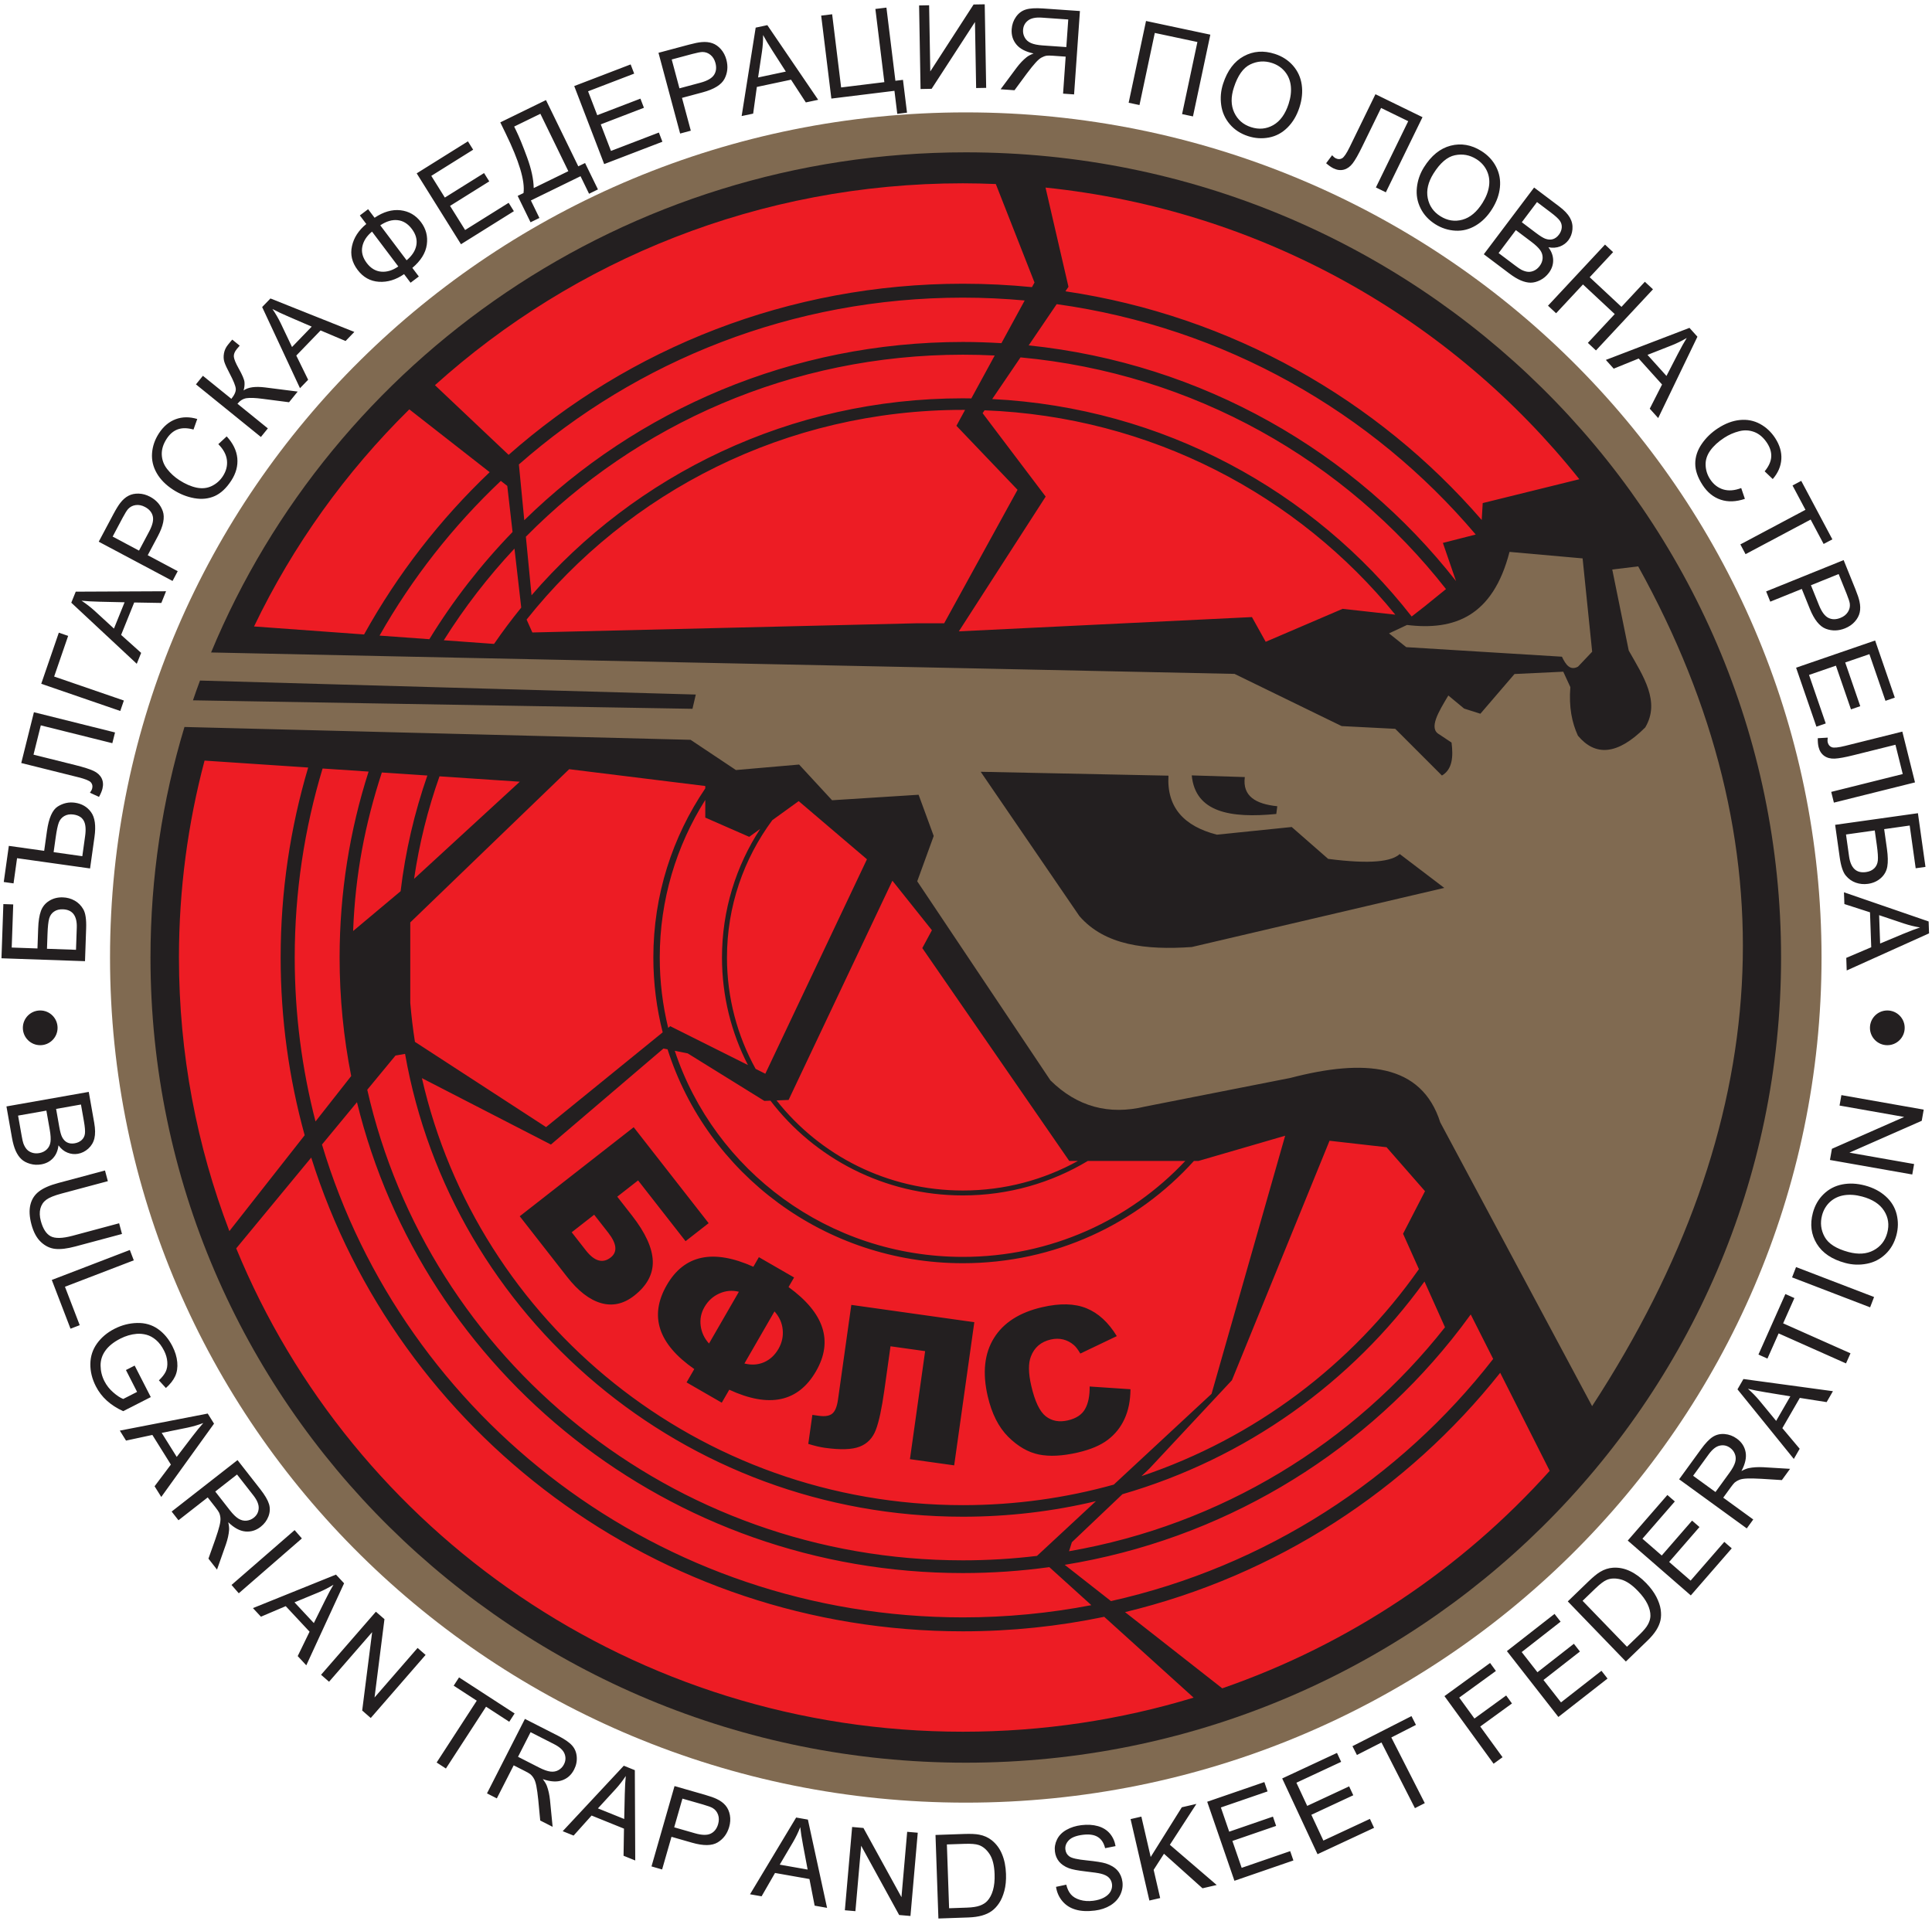
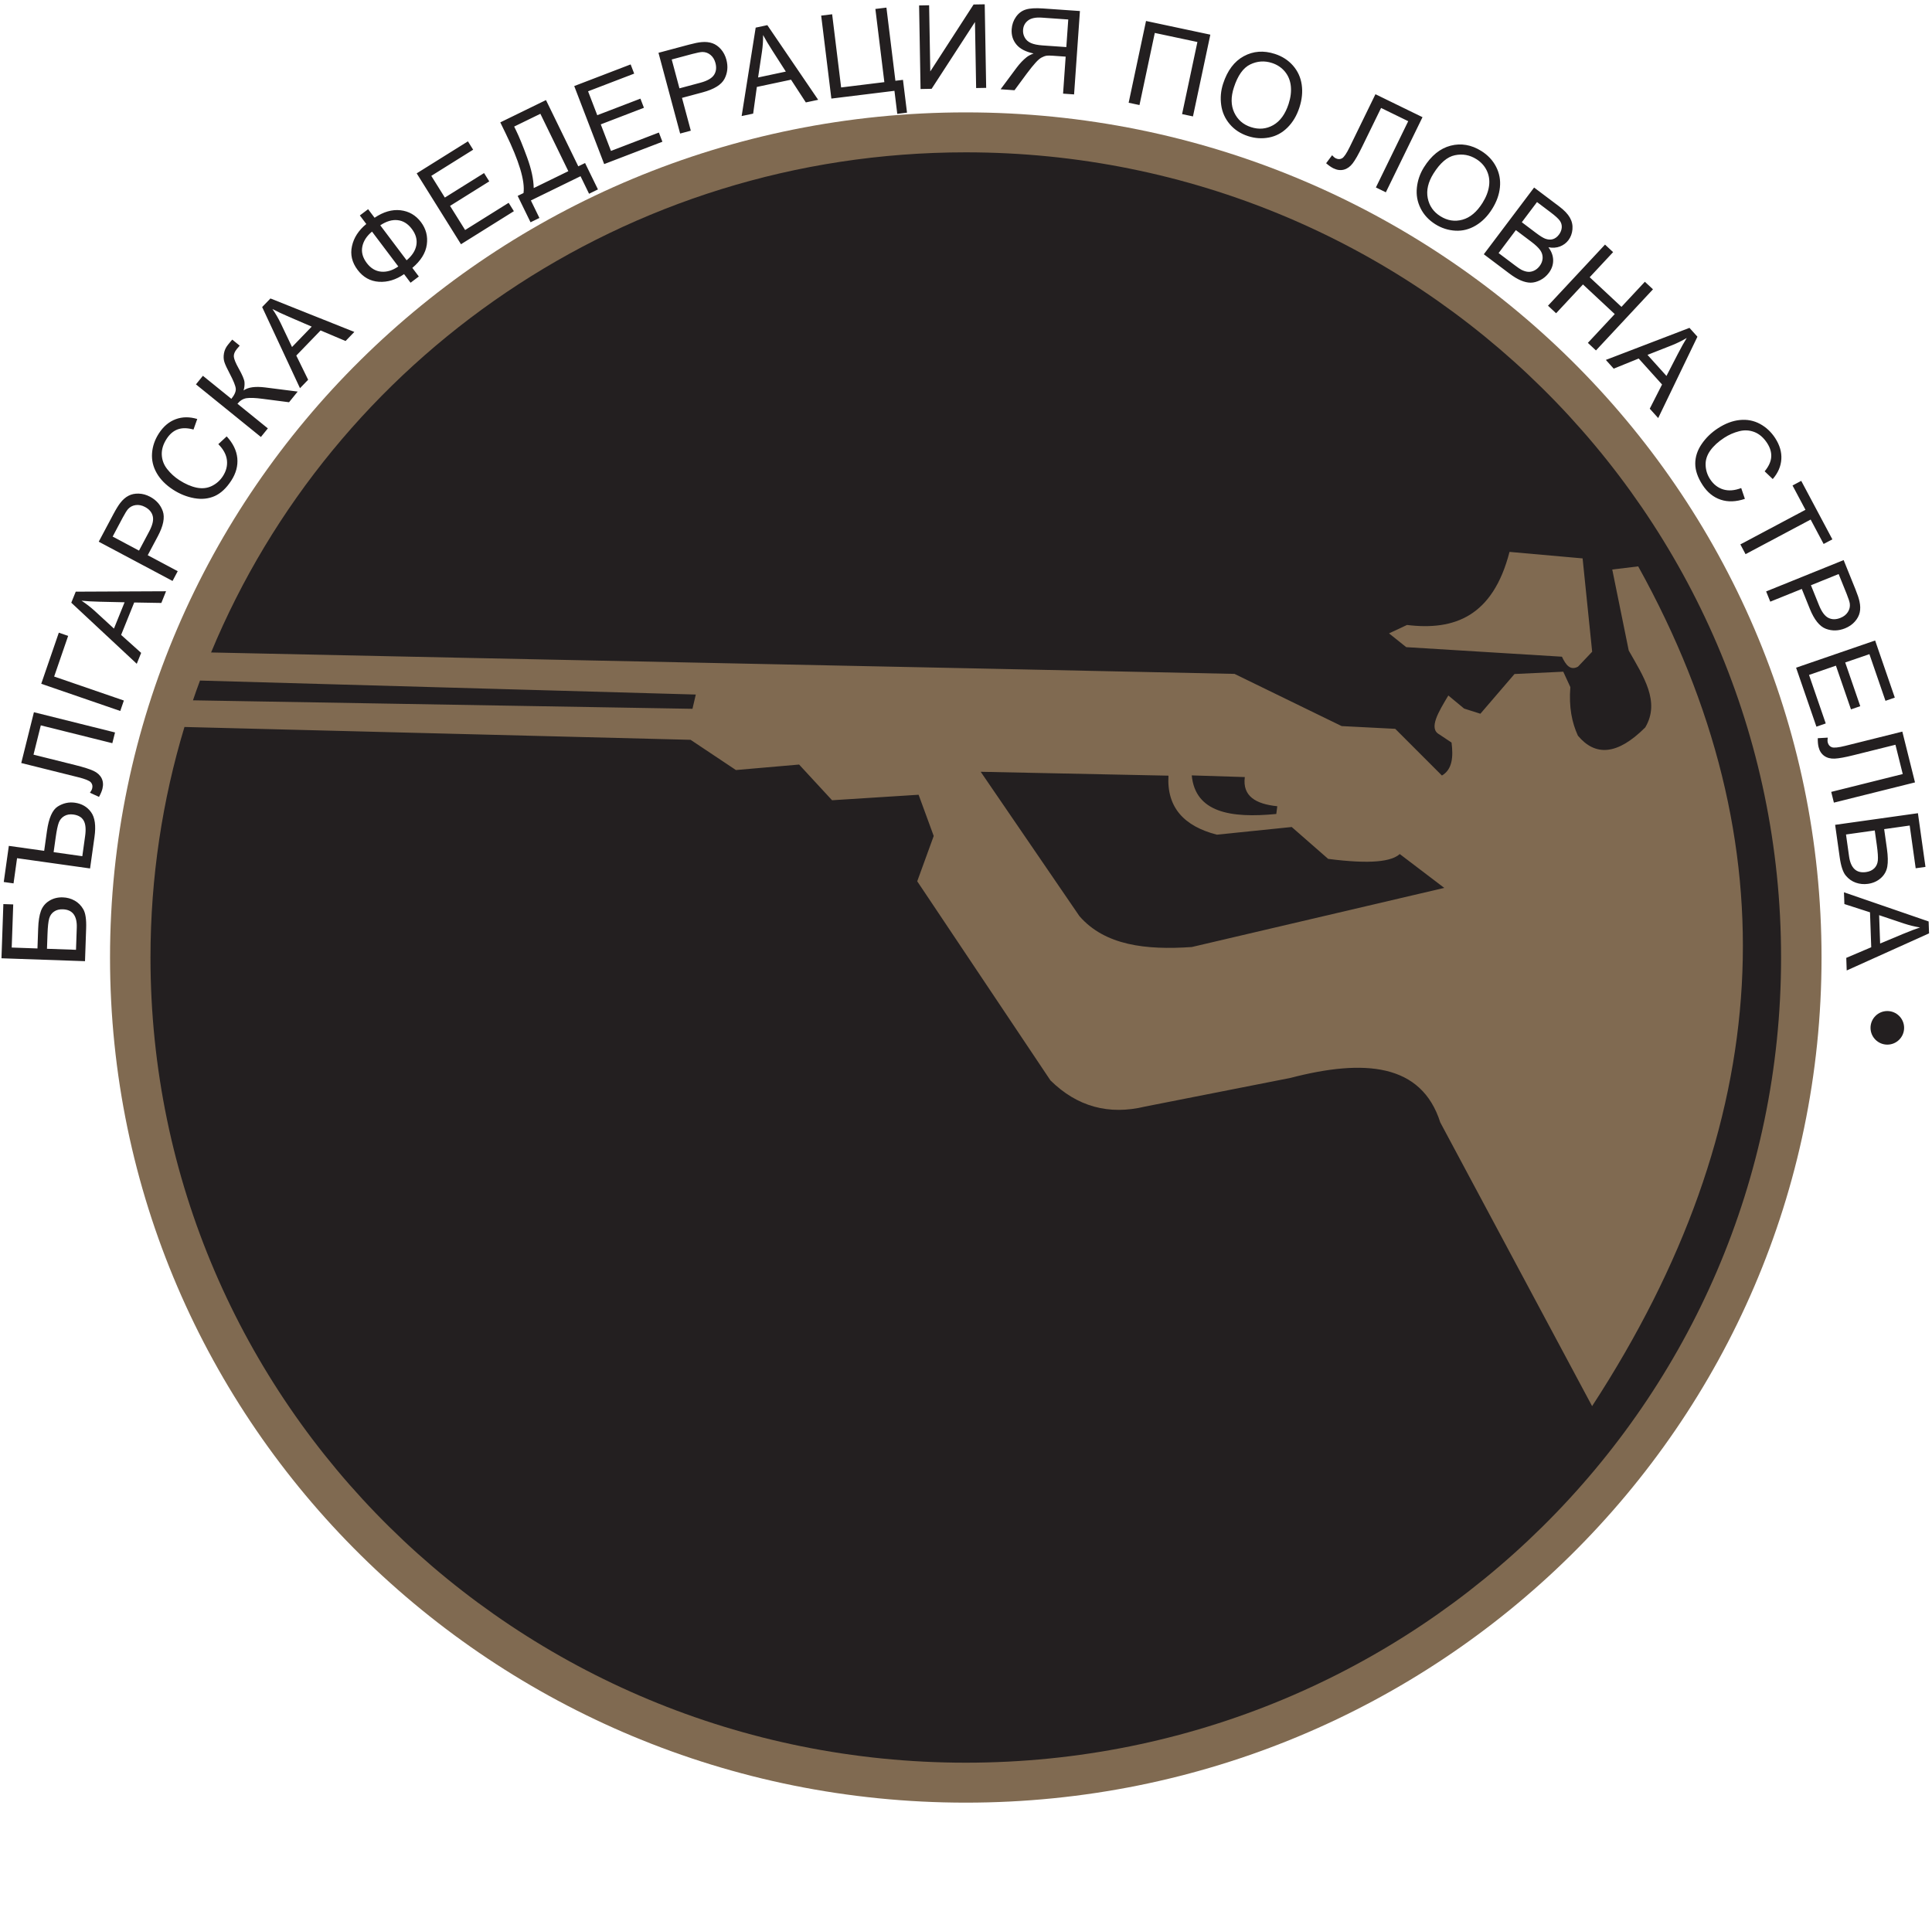
<svg xmlns="http://www.w3.org/2000/svg" width="364pt" height="362pt" viewBox="0 0 364 362" version="1.1">
  <g id="surface1">
    <path style=" stroke:none;fill-rule:evenodd;fill:rgb(50.2%,41.599%,31.799%);fill-opacity:1;" d="M 181.961 21.176 C 271.004 21.176 343.188 92.473 343.188 180.418 C 343.188 268.367 271.004 339.66 181.961 339.66 C 92.914 339.66 20.73 268.367 20.73 180.418 C 20.73 92.473 92.914 21.176 181.961 21.176 " />
    <path style=" stroke:none;fill-rule:evenodd;fill:rgb(13.699%,12.199%,12.5%);fill-opacity:1;" d="M 203.375 172.625 C 197.172 163.559 190.973 154.488 184.77 145.422 C 196.562 145.664 208.355 145.906 220.145 146.152 C 219.797 152.172 223.117 155.684 229.262 157.273 C 233.965 156.793 238.664 156.309 243.367 155.828 C 245.656 157.828 247.941 159.832 250.23 161.832 C 258.363 162.879 262.168 162.316 263.723 160.922 C 266.52 163.047 269.312 165.176 272.109 167.301 C 256.254 171.016 240.398 174.73 224.543 178.441 C 215.895 179.039 208.18 178.148 203.375 172.625 Z M 181.961 28.703 C 266.793 28.703 335.566 96.629 335.566 180.418 C 335.566 264.207 266.793 332.133 181.961 332.133 C 97.125 332.133 28.352 264.207 28.352 180.418 C 28.352 165.32 30.594 150.742 34.754 136.98 L 130.109 139.398 L 138.652 145.094 L 150.555 144.059 L 156.766 150.785 L 173.07 149.75 C 174.02 152.34 174.969 154.926 175.918 157.516 C 174.883 160.359 173.848 163.207 172.812 166.055 C 181.18 178.562 189.547 191.07 197.914 203.578 C 202.941 208.523 208.895 210.16 215.77 208.496 C 224.883 206.703 233.996 204.906 243.109 203.109 C 257.07 199.469 267.82 200.371 271.355 211.488 C 280.891 229.312 290.426 247.129 299.961 264.949 C 334.492 211.926 337.734 159.176 308.645 106.719 C 307.016 106.914 305.387 107.113 303.758 107.309 C 304.793 112.398 305.828 117.488 306.863 122.578 C 309.594 127.398 312.867 132.215 309.969 137.07 C 304.641 142.387 300.512 142.473 297.289 138.621 C 296.164 136.172 295.559 133.238 295.863 129.469 C 295.418 128.5 294.973 127.531 294.527 126.562 C 291.465 126.711 288.402 126.855 285.34 127 C 284.527 127.949 283.711 128.898 282.898 129.844 C 281.57 131.391 280.242 132.938 278.914 134.484 C 277.891 134.16 276.871 133.836 275.848 133.512 C 274.855 132.691 273.863 131.867 272.875 131.047 C 271.035 134.121 269.113 137.258 271.148 138.363 C 271.926 138.883 272.703 139.398 273.48 139.918 C 273.824 142.625 273.633 144.973 271.668 146.129 C 268.734 143.195 265.801 140.262 262.871 137.328 C 259.504 137.156 256.141 136.984 252.777 136.812 C 246.047 133.535 239.32 130.254 232.59 126.977 C 170.121 125.633 102.297 124.289 39.77 122.941 C 62.703 67.652 117.723 28.703 181.961 28.703 Z M 36.355 131.957 C 36.781 130.711 37.219 129.469 37.68 128.234 L 131.094 130.867 L 130.465 133.555 Z M 240.461 153.371 C 231.832 154.211 225.207 153.082 224.531 146.102 C 227.863 146.203 231.199 146.312 234.531 146.418 C 234.055 150.012 236.586 151.5 240.648 151.914 C 240.586 152.402 240.523 152.887 240.461 153.371 Z M 264.941 121.938 C 263.859 121.07 262.781 120.207 261.699 119.344 C 262.828 118.812 263.957 118.285 265.086 117.758 C 273.996 118.848 281.266 116.164 284.402 103.988 C 288.992 104.398 293.582 104.805 298.172 105.215 C 298.773 111.078 299.371 116.941 299.973 122.801 C 299.086 123.738 298.195 124.676 297.305 125.613 C 295.824 126.418 294.992 125.246 294.277 123.738 C 284.5 123.137 274.723 122.539 264.941 121.938 " />
-     <path style=" stroke:none;fill-rule:evenodd;fill:rgb(92.899%,10.999%,14.099%);fill-opacity:1;" d="M 181.414 34.539 C 183.492 34.539 185.562 34.594 187.617 34.676 L 194.906 53.227 L 194.43 54.102 C 190.148 53.68 185.809 53.461 181.414 53.461 C 148.539 53.461 118.559 65.652 95.828 85.703 L 81.949 72.578 C 108.195 48.949 143.102 34.539 181.414 34.539 Z M 116.293 225.484 L 119.062 229.027 C 121.602 232.277 122.906 235.137 122.988 237.605 C 123.07 240.07 121.898 242.25 119.48 244.141 C 117.496 245.691 115.418 246.156 113.242 245.535 C 111.07 244.914 108.93 243.262 106.824 240.566 L 97.922 229.172 L 119.391 212.395 L 133.512 230.473 L 129.164 233.867 L 120.219 222.418 Z M 107.711 232.188 L 110.363 235.582 C 111.984 237.664 113.551 238.117 115.055 236.941 C 116.371 235.91 116.223 234.355 114.598 232.273 L 111.945 228.883 Z M 148.566 242.512 C 155.301 247.402 157.027 252.688 153.742 258.375 C 150.391 264.18 144.941 265.344 137.398 261.859 L 135.984 264.301 L 129.355 260.477 L 130.805 257.965 C 123.996 253.223 122.273 247.949 125.625 242.141 C 128.914 236.445 134.352 235.289 141.938 238.684 L 142.977 236.879 L 149.609 240.707 Z M 140.254 256.914 C 141.59 257.246 142.82 257.168 143.945 256.68 C 145.07 256.188 145.98 255.352 146.668 254.16 C 147.324 253.02 147.59 251.812 147.465 250.531 C 147.344 249.25 146.82 248.109 145.918 247.098 Z M 133.582 253.152 L 139.211 243.398 C 137.953 243.082 136.719 243.191 135.523 243.727 C 134.328 244.258 133.398 245.113 132.723 246.281 C 132.09 247.375 131.852 248.551 132.012 249.797 C 132.168 251.047 132.691 252.168 133.582 253.152 Z M 179.773 276.109 L 171.438 274.941 L 174.301 254.586 L 167.777 253.672 L 166.613 261.969 C 166.133 265.379 165.605 267.859 165.016 269.41 C 164.426 270.961 163.418 272.02 161.98 272.578 C 160.547 273.141 158.344 273.215 155.371 272.797 C 154.461 272.668 153.434 272.422 152.285 272.062 L 153.055 266.598 L 154.305 266.773 C 155.434 266.93 156.27 266.793 156.801 266.359 C 157.336 265.93 157.695 265.051 157.883 263.727 L 160.395 245.871 L 183.566 249.133 Z M 205.297 261.25 L 212.988 261.766 C 212.973 263.895 212.602 265.75 211.871 267.344 C 211.148 268.938 210.09 270.254 208.711 271.297 C 207.332 272.344 205.449 273.137 203.078 273.684 C 200.191 274.352 197.73 274.477 195.715 274.062 C 193.691 273.645 191.77 272.531 189.953 270.727 C 188.141 268.918 186.852 266.371 186.09 263.074 C 185.074 258.68 185.465 255.031 187.258 252.137 C 189.047 249.234 192.082 247.289 196.352 246.305 C 199.695 245.531 202.477 245.598 204.707 246.512 C 206.934 247.422 208.836 249.172 210.41 251.758 L 203.539 255.043 C 203.098 254.289 202.695 253.758 202.328 253.445 C 201.73 252.93 201.055 252.574 200.316 252.387 C 199.57 252.203 198.789 252.207 197.969 252.395 C 196.113 252.824 194.855 253.902 194.215 255.625 C 193.723 256.91 193.746 258.742 194.297 261.121 C 194.977 264.07 195.895 265.98 197.035 266.867 C 198.188 267.758 199.566 268.012 201.18 267.637 C 202.75 267.273 203.836 266.562 204.434 265.492 C 205.035 264.43 205.32 263.016 205.297 261.25 Z M 193.059 56.617 L 188.676 64.66 C 186.273 64.52 183.855 64.434 181.414 64.434 C 149.188 64.434 119.996 77.262 98.777 98.02 L 97.766 87.539 L 97.75 87.523 C 119.992 67.969 149.297 56.082 181.414 56.082 C 185.344 56.082 189.223 56.27 193.059 56.617 Z M 187.41 66.984 L 183.004 75.07 C 182.473 75.062 181.945 75.051 181.414 75.051 C 148.859 75.051 119.711 89.461 100.145 112.168 L 99.078 101.129 C 119.965 79.973 149.137 66.832 181.414 66.832 C 183.426 66.832 185.426 66.883 187.41 66.984 Z M 181.828 77.234 L 180.195 80.23 L 191.711 92.289 L 177.887 117.441 L 172.836 117.438 L 100.297 119.172 L 99.215 116.742 C 118.336 92.688 148.043 77.23 181.414 77.23 Z M 180.652 118.961 L 197.012 93.57 L 185.129 77.852 L 185.496 77.312 C 216.777 78.5 244.531 93.27 262.887 115.82 L 252.953 114.719 C 248.125 116.789 243.293 118.859 238.465 120.93 L 235.875 116.273 Z M 267.332 239.133 C 254.707 257.125 236.438 270.961 215.055 278.141 L 216.566 276.703 L 232.102 260.07 L 250.492 214.945 L 261.234 216.164 L 268.48 224.445 L 264.344 232.469 Z M 209.84 279.738 C 200.801 282.258 191.27 283.605 181.414 283.605 C 131.621 283.605 89.973 249.203 79.492 203.148 L 103.797 215.66 L 125 197.566 L 125.773 197.719 C 133.211 221.078 155.309 238.02 181.414 238.02 C 198.719 238.02 214.258 230.574 224.938 218.754 L 225.781 218.754 L 242.133 213.996 L 228.262 262.633 Z M 127.129 197.992 L 129.566 198.48 L 144.008 207.434 L 145.156 207.391 C 153.441 218.234 166.598 225.246 181.414 225.246 C 190.031 225.246 198.086 222.871 204.941 218.754 L 223.312 218.754 C 212.883 229.871 197.973 236.828 181.414 236.828 C 156.086 236.828 134.605 220.539 127.129 197.992 Z M 146.305 207.344 L 148.574 207.254 L 168.133 165.945 L 175.578 175.277 L 173.766 178.641 L 201.457 218.754 L 203.078 218.754 C 196.672 222.297 189.285 224.32 181.414 224.32 C 167.141 224.32 154.438 217.672 146.305 207.344 Z M 78.176 196.309 C 77.797 193.883 77.504 191.434 77.297 188.953 L 77.297 173.805 L 107.238 144.934 L 132.879 148.102 L 132.879 148.551 C 126.703 157.672 123.094 168.621 123.094 180.418 C 123.094 185.281 123.707 190.008 124.855 194.516 L 102.883 212.371 Z M 132.879 150.723 L 132.879 154.055 L 141.156 157.68 L 143.223 156.188 C 138.672 163.172 136.027 171.492 136.027 180.418 C 136.027 187.711 137.789 194.598 140.918 200.68 L 126.277 193.359 L 125.891 193.676 C 124.852 189.426 124.301 184.984 124.301 180.418 C 124.301 169.512 127.445 159.34 132.879 150.723 Z M 145.512 154.535 L 150.477 150.949 L 163.34 161.906 L 144.191 202.316 L 142.363 201.402 C 138.922 195.172 136.965 188.02 136.965 180.418 C 136.965 170.738 140.137 161.789 145.512 154.535 Z M 97.934 147.293 L 78.016 165.594 C 78.988 158.93 80.609 152.473 82.805 146.281 Z M 186.938 75.191 L 192.27 67.34 C 224.852 70.352 253.48 86.793 272.434 110.996 L 268.48 114.203 C 267.645 114.855 266.809 115.508 265.969 116.16 L 265.961 116.16 C 247.504 92.508 219.105 76.812 186.938 75.191 Z M 193.809 65.078 L 199.086 57.309 C 230.68 61.691 258.512 77.656 278.035 100.719 L 271.848 102.297 C 272.672 104.688 273.492 107.078 274.316 109.469 L 274.312 109.473 C 255.211 85.113 226.512 68.465 193.809 65.078 Z M 200.73 54.887 L 201.305 54.039 L 196.984 35.344 C 237.727 39.559 273.535 60.137 297.559 90.297 L 279.352 94.793 L 279.164 97.977 C 259.543 75.305 231.98 59.535 200.73 54.887 Z M 291.973 277.141 C 275.445 295.555 254.277 309.812 230.277 318.121 L 211.965 303.762 C 240.402 296.91 265.141 280.723 282.645 258.664 Z M 209.312 301.684 L 200.609 294.859 L 200.613 294.848 C 229.949 290.082 255.621 274.582 273.355 252.566 L 273.359 252.57 L 273.469 252.43 C 274.695 250.902 275.883 249.348 277.031 247.758 L 277.094 247.676 L 281.324 256.055 C 263.734 278.688 238.441 295.172 209.312 301.684 Z M 201.414 292.289 L 201.945 290.594 L 211.473 281.543 C 234.715 274.812 254.664 260.484 268.379 241.465 L 272.246 250.086 C 255.094 271.871 230.078 287.324 201.414 292.289 Z M 224.883 319.875 C 211.141 324.051 196.543 326.297 181.414 326.297 C 119.469 326.297 66.441 288.629 44.504 235.223 L 58.637 218.113 C 74.891 269.824 123.711 307.379 181.414 307.379 C 190.547 307.379 199.453 306.434 208.043 304.645 Z M 60.664 215.656 L 67.254 207.68 C 79.672 258.578 126.066 296.402 181.414 296.402 C 186.941 296.402 192.379 296.016 197.699 295.285 L 205.617 302.449 C 197.785 303.957 189.695 304.754 181.414 304.754 C 124.281 304.754 76.051 267.16 60.664 215.656 Z M 69.195 205.332 L 74.512 198.891 L 76.316 198.574 C 85.031 248.113 128.766 285.785 181.414 285.785 C 190.047 285.785 198.441 284.77 206.48 282.855 L 195.375 293.168 C 190.801 293.719 186.141 294.004 181.414 294.004 C 126.566 294.004 80.691 256.078 69.195 205.332 Z M 43.215 231.969 C 37.082 215.938 33.715 198.566 33.715 180.418 C 33.715 167.598 35.395 155.164 38.539 143.316 L 58.062 144.621 C 54.688 155.977 52.875 167.988 52.875 180.418 C 52.875 192.012 54.457 203.238 57.402 213.906 Z M 60.777 144.805 L 69.445 145.387 C 65.902 156.438 63.984 168.207 63.984 180.418 C 63.984 188.059 64.738 195.523 66.168 202.75 L 59.445 211.309 C 56.887 201.43 55.527 191.082 55.527 180.418 C 55.527 168.039 57.367 156.086 60.777 144.805 Z M 71.941 145.555 L 80.516 146.129 C 78.09 153.094 76.379 160.387 75.477 167.926 L 66.531 175.426 C 66.93 164.781 68.773 155.254 71.941 145.555 Z M 47.863 118.039 C 55.195 102.758 65.137 88.934 77.117 77.133 L 92.258 88.969 C 82.891 97.883 74.891 108.188 68.594 119.547 Z M 94.359 90.609 L 95.574 91.559 L 96.57 100.238 C 90.629 106.367 85.363 113.145 80.891 120.441 L 71.508 119.762 C 77.641 108.941 85.359 99.121 94.359 90.609 Z M 96.93 103.367 L 98.203 114.48 L 98.203 114.477 L 98.074 114.648 C 96.363 116.762 94.73 118.941 93.188 121.18 L 93.074 121.328 L 83.613 120.641 C 87.492 114.465 91.957 108.68 96.93 103.367 " />
    <path style=" stroke:none;fill-rule:nonzero;fill:rgb(13.699%,12.199%,12.5%);fill-opacity:1;" d="M 0.277 180.562 L 0.633 170.352 L 2.492 170.414 L 2.207 178.539 L 7.059 178.711 L 7.191 174.953 C 7.238 173.566 7.41 172.469 7.707 171.656 C 8 170.848 8.52 170.203 9.27 169.738 C 10.02 169.27 10.883 169.051 11.855 169.086 C 12.652 169.113 13.387 169.316 14.066 169.695 C 14.742 170.074 15.289 170.621 15.699 171.34 C 16.113 172.055 16.289 173.258 16.23 174.945 L 16.016 181.109 Z M 14.32 178.965 L 14.465 174.801 C 14.504 173.676 14.301 172.824 13.863 172.246 C 13.426 171.668 12.75 171.363 11.836 171.336 C 11.18 171.312 10.629 171.453 10.184 171.762 C 9.734 172.062 9.43 172.504 9.266 173.07 C 9.105 173.637 8.996 174.613 8.949 175.996 L 8.852 178.773 Z M 0.707 166.191 L 1.664 159.383 L 8.324 160.316 L 8.848 156.586 C 9.191 154.137 9.871 152.598 10.887 151.961 C 11.902 151.328 12.977 151.09 14.113 151.25 C 15.414 151.434 16.434 152.027 17.156 153.027 C 17.887 154.031 18.102 155.594 17.801 157.715 L 16.969 163.637 L 3.215 161.703 L 2.551 166.449 Z M 15.508 161.328 L 16.035 157.551 C 16.219 156.254 16.133 155.285 15.777 154.641 C 15.422 153.996 14.77 153.605 13.82 153.473 C 13.176 153.383 12.605 153.48 12.113 153.762 C 11.625 154.043 11.277 154.461 11.074 155.008 C 10.867 155.559 10.672 156.492 10.488 157.812 L 10.102 160.566 Z M 4.004 143.77 L 6.391 134.199 L 21.672 138.012 L 21.164 140.035 L 7.688 136.676 L 6.312 142.195 L 14.184 144.16 C 15.781 144.559 16.93 144.926 17.637 145.258 C 18.344 145.594 18.844 146.055 19.141 146.633 C 19.43 147.219 19.484 147.879 19.301 148.613 C 19.191 149.059 18.977 149.57 18.652 150.156 L 16.945 149.367 C 17.168 149.066 17.309 148.801 17.367 148.562 C 17.484 148.105 17.395 147.719 17.109 147.402 C 16.824 147.09 16.039 146.773 14.762 146.453 Z M 7.77 128.84 L 11.082 119.211 L 12.84 119.816 L 10.203 127.477 L 23.336 131.996 L 22.66 133.965 Z M 25.766 125.074 L 13.43 113.562 L 14.27 111.484 L 31.285 111.406 L 30.398 113.609 L 25.285 113.523 L 22.82 119.633 L 26.594 123.02 Z M 21.469 118.438 L 23.473 113.484 L 18.812 113.379 C 17.398 113.344 16.246 113.281 15.363 113.188 C 16.227 113.754 17.051 114.391 17.84 115.105 Z M 32.508 109.465 L 18.602 102.07 L 21.391 96.824 C 21.883 95.902 22.305 95.223 22.648 94.781 C 23.125 94.16 23.648 93.699 24.215 93.41 C 24.773 93.117 25.422 92.984 26.145 93.008 C 26.871 93.031 27.578 93.23 28.266 93.594 C 29.449 94.223 30.254 95.133 30.672 96.32 C 31.086 97.508 30.777 99.086 29.73 101.051 L 27.832 104.617 L 33.484 107.625 Z M 26.191 103.746 L 28.105 100.148 C 28.734 98.961 28.965 98 28.785 97.266 C 28.609 96.531 28.121 95.949 27.316 95.523 C 26.734 95.215 26.156 95.094 25.586 95.168 C 25.016 95.242 24.539 95.484 24.148 95.895 C 23.902 96.164 23.559 96.711 23.113 97.547 L 21.223 101.105 Z M 41.133 83.688 L 42.711 82.227 C 43.906 83.523 44.57 84.895 44.711 86.336 C 44.844 87.777 44.465 89.184 43.57 90.562 C 42.645 91.988 41.605 92.953 40.449 93.473 C 39.289 93.984 38.008 94.121 36.609 93.871 C 35.207 93.621 33.875 93.09 32.613 92.27 C 31.238 91.379 30.207 90.336 29.527 89.145 C 28.844 87.953 28.551 86.703 28.648 85.387 C 28.746 84.07 29.176 82.832 29.934 81.664 C 30.789 80.344 31.848 79.453 33.105 78.988 C 34.363 78.523 35.715 78.512 37.164 78.949 L 36.457 80.934 C 35.293 80.613 34.309 80.605 33.488 80.902 C 32.672 81.199 31.977 81.789 31.402 82.676 C 30.742 83.688 30.438 84.691 30.48 85.691 C 30.527 86.691 30.867 87.594 31.508 88.398 C 32.148 89.211 32.902 89.895 33.773 90.461 C 34.898 91.191 35.984 91.664 37.035 91.883 C 38.086 92.098 39.039 91.996 39.906 91.574 C 40.77 91.152 41.461 90.539 41.984 89.734 C 42.621 88.758 42.875 87.746 42.754 86.699 C 42.629 85.652 42.086 84.648 41.133 83.688 Z M 36.918 72.426 L 38.227 70.809 L 43.59 75.148 C 44.188 74.406 44.465 73.773 44.422 73.238 C 44.375 72.707 44 71.766 43.289 70.414 C 42.762 69.426 42.422 68.688 42.27 68.199 C 42.117 67.711 42.094 67.172 42.195 66.586 C 42.301 65.996 42.547 65.453 42.945 64.965 C 43.449 64.34 43.723 64.02 43.762 63.992 L 45.16 65.129 C 45.117 65.184 45.027 65.289 44.891 65.449 C 44.738 65.621 44.648 65.727 44.617 65.766 C 44.195 66.285 44.012 66.77 44.059 67.223 C 44.105 67.684 44.402 68.41 44.953 69.398 C 45.656 70.648 46.027 71.523 46.066 72.027 C 46.105 72.531 46.047 73.047 45.891 73.57 C 46.746 72.953 48.105 72.77 49.969 73.004 L 56.086 73.781 L 54.457 75.793 L 49.477 75.148 C 48.105 74.965 47.094 74.93 46.441 75.027 C 45.793 75.129 45.227 75.48 44.738 76.078 L 50.465 80.719 L 49.156 82.336 Z M 56.52 73.145 L 49.391 57.855 L 50.953 56.238 L 66.758 62.543 L 65.105 64.254 L 60.398 62.262 L 55.824 66.996 L 58.055 71.555 Z M 55.02 65.387 L 58.73 61.543 L 54.453 59.699 C 53.156 59.137 52.109 58.648 51.328 58.23 C 51.914 59.078 52.441 59.977 52.902 60.934 Z M 69.012 42.207 L 67.797 40.594 L 69.355 39.418 L 70.574 41.031 C 72.238 39.91 73.863 39.441 75.453 39.617 C 77.039 39.801 78.324 40.543 79.309 41.844 C 80.27 43.121 80.637 44.543 80.41 46.109 C 80.188 47.68 79.277 49.137 77.688 50.477 L 78.91 52.098 L 77.352 53.273 L 76.129 51.652 C 74.598 52.719 73.02 53.195 71.391 53.094 C 69.758 52.988 68.418 52.242 67.367 50.844 C 66.312 49.445 65.961 47.949 66.316 46.367 C 66.664 44.777 67.566 43.395 69.012 42.207 Z M 71.645 42.453 L 76.609 49.043 C 77.645 48.18 78.258 47.23 78.445 46.195 C 78.629 45.156 78.348 44.141 77.594 43.141 C 76.852 42.152 75.961 41.602 74.922 41.484 C 73.883 41.367 72.793 41.691 71.645 42.453 Z M 70.09 43.641 C 69.09 44.469 68.48 45.402 68.266 46.453 C 68.051 47.504 68.328 48.531 69.09 49.547 C 69.844 50.547 70.754 51.094 71.816 51.188 C 72.883 51.285 73.953 50.957 75.043 50.211 Z M 86.852 46.02 L 78.508 32.664 L 88.16 26.633 L 89.145 28.207 L 81.258 33.137 L 83.812 37.227 L 91.199 32.609 L 92.18 34.176 L 84.793 38.793 L 87.633 43.34 L 95.832 38.215 L 96.816 39.793 Z M 94.258 23.059 L 102.867 18.855 L 108.953 31.34 L 110.23 30.719 L 112.656 35.691 L 110.984 36.508 L 109.375 33.203 L 100.02 37.77 L 101.629 41.07 L 99.957 41.883 L 97.531 36.91 L 98.633 36.375 C 98.938 34.102 97.812 30.352 95.262 25.121 Z M 101.809 21.441 L 96.871 23.848 L 97.227 24.574 C 97.812 25.777 98.512 27.473 99.312 29.668 C 100.117 31.863 100.527 33.785 100.555 35.438 L 107.078 32.254 Z M 113.832 30.918 L 108.188 16.215 L 118.816 12.137 L 119.484 13.871 L 110.797 17.203 L 112.527 21.707 L 120.66 18.586 L 121.32 20.309 L 113.188 23.434 L 115.109 28.438 L 124.137 24.973 L 124.801 26.707 Z M 128.141 25.164 L 124.062 9.949 L 129.801 8.414 C 130.809 8.145 131.598 7.984 132.152 7.938 C 132.934 7.863 133.621 7.934 134.223 8.148 C 134.82 8.359 135.359 8.742 135.836 9.285 C 136.312 9.836 136.648 10.484 136.852 11.238 C 137.199 12.531 137.082 13.738 136.5 14.855 C 135.914 15.969 134.547 16.816 132.398 17.395 L 128.492 18.441 L 130.152 24.625 Z M 128.012 16.645 L 131.949 15.59 C 133.246 15.242 134.105 14.754 134.523 14.121 C 134.938 13.488 135.027 12.738 134.793 11.859 C 134.621 11.223 134.316 10.719 133.871 10.352 C 133.43 9.984 132.93 9.801 132.363 9.797 C 131.996 9.801 131.363 9.922 130.449 10.164 L 126.555 11.207 Z M 139.73 21.867 L 142.375 5.207 L 144.57 4.738 L 154.148 18.805 L 151.824 19.297 L 149.035 15.016 L 142.594 16.383 L 141.898 21.41 Z M 142.828 14.598 L 148.055 13.488 L 145.539 9.566 C 144.773 8.375 144.184 7.387 143.77 6.602 C 143.781 7.633 143.715 8.672 143.562 9.723 Z M 154.715 2.941 L 156.781 2.688 L 158.473 16.477 L 166.617 15.477 L 164.926 1.688 L 167.008 1.434 L 168.699 15.219 L 170.125 15.047 L 170.887 21.227 L 169.051 21.453 L 168.52 17.113 L 156.633 18.574 Z M 173.164 1.027 L 175.051 0.992 L 175.27 13.461 L 183.43 0.848 L 185.527 0.812 L 185.801 16.555 L 183.91 16.59 L 183.691 4.148 L 175.523 16.734 L 173.438 16.773 Z M 202.363 17.789 L 203.465 2.078 L 196.5 1.594 C 195.098 1.496 194.023 1.562 193.277 1.793 C 192.527 2.023 191.914 2.48 191.426 3.164 C 190.938 3.852 190.668 4.625 190.605 5.488 C 190.527 6.605 190.82 7.566 191.492 8.383 C 192.16 9.195 193.242 9.762 194.734 10.074 C 194.164 10.301 193.727 10.527 193.426 10.77 C 192.777 11.281 192.156 11.941 191.551 12.738 L 188.52 16.82 L 191.137 17.004 L 193.441 13.879 C 194.113 12.98 194.668 12.293 195.098 11.824 C 195.523 11.352 195.898 11.023 196.223 10.848 C 196.551 10.668 196.871 10.551 197.199 10.492 C 197.441 10.461 197.828 10.465 198.363 10.5 L 200.777 10.672 L 200.289 17.645 Z M 200.902 8.871 L 196.434 8.559 C 195.484 8.492 194.746 8.34 194.227 8.105 C 193.699 7.871 193.316 7.527 193.07 7.074 C 192.82 6.625 192.715 6.148 192.75 5.637 C 192.801 4.895 193.113 4.305 193.688 3.863 C 194.258 3.422 195.129 3.242 196.293 3.324 L 201.266 3.672 Z M 215.918 3.953 L 228.035 6.531 L 224.762 21.934 L 222.711 21.5 L 225.598 7.914 L 217.57 6.207 L 214.684 19.793 L 212.645 19.359 Z M 230.438 15.777 C 231.246 13.289 232.547 11.559 234.336 10.59 C 236.129 9.617 238.078 9.473 240.195 10.16 C 241.574 10.605 242.715 11.344 243.609 12.363 C 244.504 13.387 245.051 14.582 245.25 15.953 C 245.449 17.32 245.305 18.758 244.816 20.254 C 244.324 21.773 243.578 23.035 242.574 24.031 C 241.57 25.035 240.41 25.656 239.086 25.91 C 237.758 26.16 236.449 26.074 235.148 25.652 C 233.734 25.195 232.586 24.445 231.699 23.402 C 230.809 22.359 230.27 21.156 230.082 19.793 C 229.891 18.434 230.012 17.09 230.438 15.777 Z M 232.473 16.473 C 231.883 18.277 231.906 19.855 232.539 21.211 C 233.176 22.562 234.223 23.48 235.688 23.953 C 237.18 24.441 238.578 24.316 239.883 23.578 C 241.184 22.84 242.152 21.512 242.781 19.582 C 243.176 18.363 243.312 17.234 243.195 16.188 C 243.078 15.145 242.707 14.246 242.078 13.484 C 241.445 12.73 240.637 12.188 239.648 11.867 C 238.246 11.41 236.883 11.5 235.559 12.137 C 234.234 12.77 233.203 14.219 232.473 16.473 Z M 259.141 17.754 L 268.008 22.078 L 261.102 36.234 L 259.227 35.32 L 265.316 22.836 L 260.203 20.34 L 256.645 27.629 C 255.926 29.109 255.328 30.16 254.852 30.781 C 254.379 31.402 253.824 31.797 253.195 31.965 C 252.562 32.129 251.906 32.047 251.223 31.715 C 250.812 31.512 250.355 31.195 249.852 30.758 L 250.977 29.25 C 251.223 29.531 251.453 29.727 251.676 29.832 C 252.102 30.039 252.496 30.031 252.863 29.82 C 253.23 29.605 253.703 28.902 254.281 27.723 Z M 268.266 31.539 C 269.652 29.324 271.328 27.961 273.305 27.449 C 275.277 26.941 277.207 27.273 279.09 28.449 C 280.32 29.219 281.25 30.211 281.871 31.418 C 282.492 32.625 282.734 33.918 282.594 35.297 C 282.457 36.672 281.969 38.031 281.133 39.363 C 280.285 40.723 279.258 41.766 278.047 42.488 C 276.828 43.219 275.551 43.539 274.203 43.465 C 272.855 43.391 271.605 42.988 270.445 42.266 C 269.188 41.477 268.254 40.473 267.645 39.246 C 267.031 38.02 266.801 36.723 266.949 35.352 C 267.094 33.984 267.535 32.715 268.266 31.539 Z M 270.07 32.707 C 269.066 34.316 268.707 35.855 268.992 37.32 C 269.281 38.789 270.074 39.93 271.383 40.746 C 272.715 41.578 274.098 41.797 275.543 41.395 C 276.984 40.996 278.246 39.938 279.32 38.219 C 280 37.133 280.406 36.07 280.547 35.027 C 280.688 33.988 280.539 33.023 280.113 32.133 C 279.684 31.246 279.031 30.527 278.148 29.977 C 276.898 29.195 275.555 28.949 274.113 29.25 C 272.676 29.543 271.328 30.699 270.07 32.707 Z M 279.559 47.91 L 289.035 35.336 L 293.754 38.891 C 294.715 39.613 295.391 40.324 295.777 41.012 C 296.172 41.707 296.328 42.441 296.258 43.219 C 296.188 43.992 295.938 44.672 295.5 45.254 C 295.098 45.785 294.566 46.184 293.918 46.438 C 293.27 46.691 292.539 46.742 291.73 46.594 C 292.324 47.391 292.621 48.211 292.625 49.055 C 292.629 49.902 292.355 50.691 291.805 51.422 C 291.359 52.012 290.82 52.465 290.191 52.785 C 289.562 53.102 288.961 53.262 288.387 53.262 C 287.812 53.262 287.199 53.117 286.543 52.844 C 285.887 52.57 285.156 52.129 284.355 51.523 Z M 286.719 41.875 L 289.438 43.926 C 290.176 44.48 290.742 44.828 291.137 44.977 C 291.652 45.164 292.129 45.199 292.562 45.066 C 292.996 44.938 293.383 44.652 293.715 44.211 C 294.027 43.797 294.203 43.352 294.242 42.887 C 294.281 42.414 294.156 41.98 293.879 41.586 C 293.594 41.188 293 40.648 292.094 39.969 L 289.582 38.074 Z M 282.344 47.684 L 285.473 50.039 C 286.012 50.445 286.406 50.711 286.648 50.836 C 287.086 51.055 287.492 51.18 287.871 51.215 C 288.246 51.25 288.637 51.176 289.031 50.996 C 289.426 50.812 289.777 50.523 290.078 50.125 C 290.434 49.656 290.617 49.156 290.641 48.629 C 290.66 48.102 290.512 47.605 290.188 47.145 C 289.867 46.688 289.309 46.152 288.508 45.551 L 285.598 43.359 Z M 291.652 57.602 L 302.395 46.086 L 303.918 47.508 L 299.508 52.238 L 305.492 57.82 L 309.902 53.09 L 311.43 54.512 L 300.688 66.031 L 299.164 64.605 L 304.227 59.18 L 298.238 53.598 L 293.18 59.023 Z M 302.551 67.816 L 318.305 61.777 L 319.805 63.445 L 312.414 78.773 L 310.824 77.008 L 313.141 72.449 L 308.734 67.555 L 304.031 69.465 Z M 310.398 66.867 L 313.973 70.836 L 316.109 66.695 C 316.762 65.438 317.32 64.434 317.793 63.68 C 316.906 64.207 315.973 64.668 314.984 65.062 Z M 328.055 91.961 L 328.746 93.996 C 327.078 94.562 325.551 94.613 324.18 94.152 C 322.805 93.688 321.676 92.77 320.781 91.395 C 319.855 89.969 319.395 88.625 319.395 87.359 C 319.395 86.09 319.793 84.863 320.59 83.688 C 321.391 82.508 322.418 81.508 323.68 80.688 C 325.055 79.797 326.422 79.277 327.789 79.141 C 329.156 79 330.418 79.242 331.582 79.867 C 332.742 80.492 333.699 81.387 334.457 82.551 C 335.316 83.875 335.699 85.203 335.613 86.539 C 335.523 87.879 334.988 89.117 333.996 90.266 L 332.473 88.809 C 333.238 87.879 333.648 86.98 333.707 86.113 C 333.77 85.246 333.512 84.371 332.938 83.484 C 332.277 82.473 331.488 81.781 330.559 81.414 C 329.625 81.051 328.66 80.992 327.664 81.254 C 326.664 81.508 325.73 81.918 324.859 82.484 C 323.734 83.215 322.863 84.012 322.234 84.883 C 321.609 85.758 321.312 86.672 321.348 87.633 C 321.383 88.594 321.66 89.477 322.184 90.281 C 322.82 91.258 323.641 91.902 324.645 92.215 C 325.652 92.527 326.789 92.441 328.055 91.961 Z M 327.895 102.578 L 340.16 96.059 L 337.723 91.477 L 339.363 90.605 L 345.227 101.625 L 343.582 102.496 L 341.137 97.898 L 328.871 104.418 Z M 332.75 111.438 L 347.352 105.535 L 349.578 111.043 C 349.969 112.012 350.223 112.773 350.336 113.32 C 350.508 114.086 350.52 114.781 350.383 115.402 C 350.242 116.02 349.93 116.602 349.445 117.141 C 348.961 117.68 348.355 118.094 347.633 118.387 C 346.391 118.887 345.18 118.922 344 118.477 C 342.824 118.031 341.812 116.777 340.98 114.715 L 339.469 110.969 L 333.531 113.367 Z M 341.191 110.273 L 342.715 114.051 C 343.219 115.297 343.809 116.09 344.488 116.426 C 345.164 116.762 345.922 116.762 346.766 116.418 C 347.379 116.172 347.84 115.809 348.148 115.324 C 348.461 114.836 348.582 114.316 348.516 113.754 C 348.469 113.395 348.273 112.777 347.918 111.898 L 346.41 108.164 Z M 338.395 125.809 L 353.285 120.684 L 356.992 131.445 L 355.234 132.051 L 352.207 123.258 L 347.648 124.824 L 350.484 133.062 L 348.734 133.664 L 345.898 125.426 L 340.832 127.172 L 343.98 136.316 L 342.223 136.922 Z M 358.41 137.852 L 360.797 147.422 L 345.516 151.234 L 345.012 149.211 L 358.488 145.848 L 357.113 140.328 L 349.242 142.289 C 347.645 142.688 346.457 142.906 345.676 142.941 C 344.895 142.977 344.234 142.805 343.703 142.43 C 343.172 142.055 342.812 141.496 342.629 140.762 C 342.52 140.316 342.469 139.762 342.48 139.094 L 344.355 138.988 C 344.301 139.355 344.301 139.66 344.359 139.898 C 344.477 140.355 344.734 140.656 345.133 140.801 C 345.535 140.941 346.375 140.855 347.652 140.535 Z M 361.348 153.227 L 362.77 163.344 L 360.926 163.602 L 359.797 155.551 L 354.988 156.227 L 355.512 159.949 C 355.703 161.324 355.727 162.438 355.578 163.285 C 355.43 164.133 355.027 164.855 354.371 165.445 C 353.711 166.035 352.902 166.402 351.934 166.539 C 351.148 166.648 350.391 166.574 349.652 166.32 C 348.922 166.066 348.289 165.621 347.758 164.984 C 347.23 164.352 346.844 163.199 346.609 161.523 L 345.75 155.418 Z M 347.797 157.238 L 348.375 161.363 C 348.531 162.477 348.879 163.281 349.41 163.77 C 349.941 164.266 350.66 164.445 351.566 164.32 C 352.215 164.23 352.73 163.992 353.121 163.613 C 353.508 163.234 353.73 162.75 353.793 162.164 C 353.855 161.578 353.793 160.598 353.602 159.227 L 353.215 156.477 Z M 347.414 168.129 L 363.367 173.625 L 363.445 175.867 L 347.93 182.859 L 347.848 180.484 L 352.551 178.484 L 352.32 171.902 L 347.492 170.344 Z M 354.039 172.441 L 354.227 177.781 L 358.523 175.984 C 359.828 175.441 360.906 175.027 361.75 174.758 C 360.73 174.59 359.723 174.344 358.715 174.012 L 354.039 172.441 " />
-     <path style=" stroke:none;fill-rule:nonzero;fill:rgb(13.699%,12.199%,12.5%);fill-opacity:1;" d="M 1.215 208.477 L 16.723 205.738 L 17.75 211.562 C 17.961 212.746 17.969 213.723 17.785 214.492 C 17.598 215.266 17.211 215.91 16.629 216.434 C 16.051 216.949 15.402 217.277 14.688 217.402 C 14.027 217.52 13.371 217.449 12.723 217.191 C 12.074 216.938 11.504 216.477 11.016 215.812 C 10.906 216.801 10.566 217.602 9.992 218.223 C 9.418 218.848 8.68 219.238 7.777 219.395 C 7.051 219.523 6.348 219.488 5.668 219.289 C 4.988 219.094 4.441 218.801 4.023 218.406 C 3.605 218.016 3.254 217.496 2.957 216.848 C 2.668 216.199 2.434 215.379 2.258 214.391 Z M 10.57 208.945 L 11.16 212.297 C 11.32 213.203 11.496 213.848 11.684 214.223 C 11.934 214.719 12.258 215.066 12.664 215.266 C 13.074 215.465 13.547 215.52 14.09 215.422 C 14.602 215.332 15.035 215.129 15.383 214.816 C 15.73 214.496 15.938 214.098 16 213.617 C 16.066 213.133 16 212.332 15.801 211.215 L 15.254 208.117 Z M 3.406 210.207 L 4.09 214.066 C 4.207 214.73 4.312 215.191 4.406 215.453 C 4.578 215.91 4.789 216.277 5.043 216.562 C 5.293 216.844 5.629 217.055 6.039 217.191 C 6.453 217.328 6.906 217.355 7.402 217.27 C 7.98 217.168 8.453 216.93 8.832 216.559 C 9.207 216.188 9.434 215.723 9.512 215.164 C 9.59 214.613 9.543 213.84 9.371 212.852 L 8.738 209.266 Z M 22.445 230.492 L 22.984 232.508 L 14.195 234.863 C 12.668 235.273 11.406 235.426 10.414 235.32 C 9.422 235.215 8.527 234.785 7.723 234.035 C 6.914 233.281 6.316 232.176 5.922 230.707 C 5.543 229.285 5.473 228.051 5.723 227.016 C 5.969 225.977 6.508 225.141 7.336 224.504 C 8.16 223.863 9.379 223.332 10.988 222.902 L 19.781 220.547 L 20.32 222.559 L 11.539 224.91 C 10.219 225.266 9.277 225.648 8.719 226.059 C 8.16 226.473 7.793 227.027 7.609 227.715 C 7.43 228.402 7.457 229.18 7.688 230.047 C 8.086 231.523 8.703 232.492 9.547 232.941 C 10.383 233.387 11.758 233.359 13.668 232.848 Z M 9.758 241.172 L 24.461 235.527 L 25.207 237.477 L 12.238 242.453 L 15.02 249.695 L 13.285 250.359 Z M 23.727 258.145 L 25.371 257.309 L 28.41 263.246 L 23.207 265.898 C 22.012 265.355 20.988 264.691 20.125 263.91 C 19.262 263.129 18.574 262.223 18.055 261.203 C 17.352 259.824 17.004 258.422 17.023 256.996 C 17.039 255.57 17.461 254.285 18.281 253.141 C 19.105 251.996 20.207 251.074 21.586 250.371 C 22.953 249.676 24.371 249.312 25.848 249.281 C 27.324 249.246 28.621 249.621 29.742 250.402 C 30.859 251.18 31.777 252.27 32.488 253.668 C 33.004 254.68 33.309 255.684 33.398 256.672 C 33.488 257.656 33.359 258.531 33.008 259.297 C 32.656 260.062 32.074 260.805 31.254 261.531 L 29.938 260.09 C 30.547 259.516 30.973 258.965 31.223 258.449 C 31.473 257.926 31.574 257.312 31.52 256.605 C 31.473 255.902 31.266 255.191 30.906 254.488 C 30.473 253.637 29.969 252.969 29.395 252.484 C 28.82 251.992 28.227 251.672 27.613 251.504 C 26.996 251.34 26.387 251.277 25.773 251.324 C 24.727 251.41 23.691 251.711 22.676 252.227 C 21.426 252.863 20.488 253.613 19.867 254.473 C 19.242 255.336 18.938 256.281 18.949 257.312 C 18.961 258.344 19.199 259.32 19.672 260.246 C 20.082 261.051 20.641 261.758 21.34 262.363 C 22.035 262.973 22.66 263.383 23.215 263.598 L 25.828 262.266 Z M 22.574 269.562 L 39.137 266.348 L 40.324 268.25 L 30.383 282.062 L 29.125 280.047 L 32.195 275.961 L 28.707 270.375 L 23.746 271.441 Z M 30.465 269.988 L 33.297 274.516 L 36.121 270.812 C 36.98 269.688 37.703 268.793 38.301 268.133 C 37.336 268.5 36.336 268.789 35.297 269.008 Z M 32.34 284.812 L 44.75 275.117 L 49.051 280.617 C 49.914 281.727 50.457 282.656 50.684 283.402 C 50.91 284.152 50.879 284.918 50.586 285.707 C 50.289 286.492 49.797 287.148 49.113 287.684 C 48.234 288.371 47.273 288.664 46.223 288.566 C 45.172 288.469 44.102 287.887 43.004 286.824 C 43.137 287.426 43.191 287.914 43.16 288.301 C 43.098 289.121 42.898 290.008 42.578 290.953 L 40.887 295.75 L 39.273 293.684 L 40.574 290.023 C 40.941 288.965 41.203 288.121 41.352 287.504 C 41.508 286.883 41.566 286.391 41.531 286.023 C 41.5 285.652 41.414 285.32 41.277 285.016 C 41.168 284.797 40.953 284.477 40.621 284.055 L 39.133 282.148 L 33.625 286.453 Z M 40.555 281.039 L 43.312 284.57 C 43.898 285.32 44.438 285.848 44.922 286.148 C 45.41 286.449 45.91 286.574 46.422 286.531 C 46.934 286.48 47.391 286.305 47.793 285.988 C 48.379 285.531 48.695 284.945 48.738 284.219 C 48.785 283.5 48.449 282.68 47.727 281.758 L 44.66 277.832 Z M 43.621 298.641 L 55.508 288.309 L 56.875 289.879 L 44.988 300.211 Z M 47.656 303.004 L 63.301 296.691 L 64.828 298.332 L 57.707 313.785 L 56.09 312.047 L 58.324 307.449 L 53.832 302.637 L 49.164 304.625 Z M 55.484 301.918 L 59.129 305.824 L 61.195 301.648 C 61.82 300.379 62.363 299.363 62.824 298.602 C 61.945 299.145 61.02 299.621 60.039 300.035 Z M 60.488 315.57 L 70.82 303.684 L 72.434 305.086 L 70.566 319.844 L 78.676 310.512 L 80.184 311.824 L 69.852 323.711 L 68.238 322.305 L 70.113 307.539 L 61.996 316.879 Z M 82.266 332.098 L 89.828 320.449 L 85.477 317.621 L 86.488 316.062 L 96.957 322.859 L 95.945 324.422 L 91.574 321.582 L 84.012 333.23 Z M 91.75 337.914 L 98.898 323.883 L 105.121 327.051 C 106.371 327.691 107.258 328.301 107.777 328.887 C 108.301 329.469 108.594 330.176 108.66 331.016 C 108.727 331.852 108.559 332.656 108.164 333.426 C 107.656 334.422 106.91 335.098 105.914 335.449 C 104.926 335.805 103.707 335.73 102.266 335.23 C 102.641 335.719 102.895 336.141 103.031 336.504 C 103.32 337.273 103.516 338.16 103.621 339.152 L 104.117 344.215 L 101.781 343.027 L 101.414 339.16 C 101.297 338.043 101.18 337.168 101.055 336.543 C 100.934 335.918 100.777 335.445 100.59 335.129 C 100.406 334.805 100.188 334.539 99.938 334.32 C 99.746 334.168 99.414 333.973 98.934 333.727 L 96.781 332.633 L 93.605 338.859 Z M 97.598 331.023 L 101.594 333.059 C 102.438 333.488 103.148 333.738 103.715 333.805 C 104.285 333.875 104.793 333.777 105.238 333.52 C 105.684 333.262 106.02 332.906 106.25 332.453 C 106.59 331.789 106.629 331.121 106.363 330.445 C 106.102 329.773 105.445 329.176 104.406 328.645 L 99.965 326.383 Z M 106.016 345.039 L 117.527 332.703 L 119.605 333.543 L 119.684 350.559 L 117.48 349.668 L 117.562 344.559 L 111.457 342.09 L 108.07 345.867 Z M 112.652 340.742 L 117.605 342.742 L 117.711 338.086 C 117.746 336.672 117.809 335.52 117.902 334.637 C 117.336 335.5 116.699 336.324 115.984 337.109 Z M 122.746 351.676 L 127.086 336.539 L 132.797 338.176 C 133.801 338.465 134.555 338.734 135.055 338.98 C 135.766 339.316 136.32 339.734 136.723 340.227 C 137.125 340.715 137.391 341.32 137.52 342.031 C 137.645 342.746 137.598 343.48 137.383 344.23 C 137.016 345.516 136.293 346.492 135.219 347.148 C 134.145 347.801 132.535 347.824 130.395 347.211 L 126.512 346.098 L 124.746 352.25 Z M 127.023 344.309 L 130.941 345.434 C 132.234 345.805 133.223 345.828 133.902 345.5 C 134.586 345.172 135.051 344.574 135.301 343.703 C 135.48 343.066 135.48 342.477 135.289 341.934 C 135.098 341.391 134.762 340.977 134.277 340.68 C 133.965 340.496 133.359 340.273 132.449 340.012 L 128.574 338.902 Z M 141.309 356.926 L 150 342.465 L 152.211 342.855 L 155.824 359.484 L 153.484 359.07 L 152.504 354.055 L 146.02 352.91 L 143.488 357.309 Z M 146.906 351.344 L 152.164 352.27 L 151.301 347.691 C 151.039 346.301 150.863 345.164 150.773 344.281 C 150.398 345.242 149.945 346.18 149.41 347.098 Z M 159.176 359.938 L 160.547 344.246 L 162.676 344.434 L 169.84 357.473 L 170.918 345.156 L 172.91 345.328 L 171.535 361.016 L 169.406 360.832 L 162.246 347.781 L 161.164 360.109 Z M 176.801 361.492 L 176.254 345.75 L 181.672 345.562 C 182.895 345.52 183.832 345.562 184.484 345.691 C 185.391 345.863 186.176 346.215 186.832 346.734 C 187.684 347.41 188.34 348.281 188.785 349.359 C 189.238 350.438 189.488 351.676 189.535 353.082 C 189.578 354.273 189.477 355.34 189.227 356.273 C 188.98 357.207 188.648 357.984 188.23 358.605 C 187.816 359.223 187.355 359.715 186.848 360.078 C 186.344 360.445 185.727 360.73 185 360.938 C 184.27 361.141 183.43 361.258 182.48 361.293 Z M 178.816 359.559 L 182.18 359.441 C 183.215 359.406 184.027 359.281 184.613 359.066 C 185.195 358.852 185.656 358.566 185.996 358.199 C 186.473 357.691 186.836 357.012 187.078 356.172 C 187.324 355.324 187.43 354.312 187.387 353.121 C 187.328 351.477 187.016 350.223 186.445 349.359 C 185.871 348.488 185.195 347.922 184.41 347.648 C 183.848 347.453 182.941 347.379 181.707 347.422 L 178.398 347.535 Z M 198.961 355.527 L 200.891 355.117 C 201.078 355.887 201.371 356.5 201.773 356.961 C 202.172 357.422 202.746 357.762 203.492 357.984 C 204.242 358.207 205.062 358.262 205.949 358.152 C 206.738 358.055 207.418 357.855 207.996 357.547 C 208.57 357.234 208.98 356.859 209.227 356.418 C 209.473 355.969 209.566 355.508 209.508 355.023 C 209.445 354.531 209.254 354.125 208.918 353.789 C 208.59 353.457 208.082 353.211 207.402 353.043 C 206.961 352.93 206.004 352.789 204.523 352.621 C 203.047 352.449 202 352.25 201.387 352.016 C 200.594 351.719 199.977 351.297 199.535 350.766 C 199.102 350.23 198.84 349.605 198.754 348.883 C 198.656 348.098 198.785 347.332 199.152 346.594 C 199.516 345.852 200.105 345.25 200.922 344.789 C 201.738 344.328 202.672 344.031 203.723 343.902 C 204.883 343.762 205.926 343.82 206.859 344.086 C 207.789 344.352 208.539 344.816 209.105 345.48 C 209.664 346.148 210.023 346.938 210.176 347.852 L 208.211 348.242 C 207.977 347.273 207.527 346.566 206.848 346.141 C 206.172 345.711 205.234 345.57 204.035 345.715 C 202.781 345.871 201.898 346.211 201.383 346.738 C 200.867 347.27 200.648 347.855 200.727 348.5 C 200.797 349.066 201.055 349.504 201.504 349.812 C 201.949 350.129 203.031 350.371 204.762 350.543 C 206.488 350.719 207.684 350.91 208.344 351.117 C 209.305 351.426 210.043 351.875 210.555 352.461 C 211.066 353.055 211.371 353.77 211.477 354.605 C 211.578 355.441 211.438 356.25 211.051 357.047 C 210.664 357.84 210.051 358.496 209.211 359.016 C 208.367 359.531 207.391 359.859 206.273 359.996 C 204.859 360.172 203.648 360.113 202.645 359.812 C 201.637 359.52 200.809 358.992 200.164 358.23 C 199.52 357.473 199.117 356.566 198.961 355.527 Z M 216.551 358.105 L 213.008 342.762 L 215.039 342.293 L 216.797 349.902 L 222.66 340.535 L 225.41 339.898 L 220.41 347.602 L 229.234 355.18 L 226.559 355.797 L 219.301 349.289 L 217.355 352.32 L 218.582 357.637 Z M 232.574 354.383 L 227.445 339.492 L 238.211 335.785 L 238.816 337.543 L 230.02 340.57 L 231.59 345.133 L 239.828 342.293 L 240.43 344.043 L 232.191 346.879 L 233.938 351.945 L 243.078 348.797 L 243.684 350.555 Z M 248.23 349.375 L 241.574 335.102 L 251.895 330.289 L 252.68 331.973 L 244.25 335.906 L 246.285 340.273 L 254.184 336.594 L 254.965 338.27 L 247.066 341.949 L 249.332 346.809 L 258.098 342.723 L 258.883 344.406 Z M 266.582 340.699 L 260.277 328.324 L 255.652 330.68 L 254.809 329.023 L 265.93 323.355 L 266.773 325.012 L 262.133 327.379 L 268.438 339.754 Z M 281.402 332.328 L 272.145 319.59 L 280.742 313.344 L 281.836 314.848 L 274.926 319.867 L 277.793 323.812 L 283.77 319.469 L 284.863 320.973 L 278.887 325.316 L 283.09 331.102 Z M 293.605 323.516 L 283.91 311.105 L 292.883 304.098 L 294.027 305.562 L 286.695 311.289 L 289.664 315.09 L 296.527 309.727 L 297.668 311.184 L 290.801 316.547 L 294.102 320.77 L 301.723 314.816 L 302.867 316.281 Z M 306.32 313.07 L 295.379 301.742 L 299.281 297.973 C 300.16 297.125 300.887 296.531 301.457 296.191 C 302.246 295.711 303.062 295.449 303.898 295.395 C 304.984 295.324 306.055 295.535 307.109 296.035 C 308.164 296.535 309.18 297.289 310.156 298.301 C 310.984 299.16 311.621 300.02 312.062 300.879 C 312.504 301.738 312.777 302.535 312.883 303.277 C 312.988 304.016 312.977 304.688 312.844 305.297 C 312.711 305.906 312.445 306.535 312.043 307.172 C 311.637 307.812 311.09 308.461 310.406 309.121 Z M 306.527 310.285 L 308.945 307.949 C 309.691 307.23 310.215 306.594 310.504 306.043 C 310.793 305.492 310.941 304.973 310.949 304.473 C 310.965 303.777 310.777 303.031 310.398 302.238 C 310.016 301.449 309.414 300.625 308.586 299.77 C 307.445 298.582 306.371 297.863 305.367 297.602 C 304.363 297.34 303.48 297.371 302.715 297.691 C 302.164 297.922 301.441 298.473 300.551 299.332 L 298.168 301.633 Z M 318.559 300.613 L 306.676 290.281 L 314.145 281.691 L 315.547 282.91 L 309.445 289.93 L 313.082 293.094 L 318.797 286.52 L 320.191 287.73 L 314.477 294.309 L 318.523 297.824 L 324.867 290.527 L 326.27 291.746 Z M 329.102 287.988 L 316.359 278.734 L 320.465 273.086 C 321.289 271.949 322.031 271.168 322.688 270.746 C 323.348 270.32 324.094 270.141 324.93 270.207 C 325.766 270.277 326.535 270.566 327.234 271.074 C 328.141 271.73 328.688 272.574 328.883 273.613 C 329.074 274.648 328.812 275.84 328.094 277.184 C 328.633 276.891 329.09 276.707 329.469 276.629 C 330.277 276.465 331.184 276.41 332.18 276.457 L 337.258 276.762 L 335.715 278.883 L 331.84 278.641 C 330.719 278.578 329.84 278.559 329.199 278.586 C 328.562 278.609 328.074 278.688 327.73 278.82 C 327.383 278.957 327.086 279.129 326.828 279.344 C 326.652 279.508 326.402 279.805 326.09 280.238 L 324.668 282.195 L 330.324 286.305 Z M 323.207 281.133 L 325.84 277.508 C 326.398 276.742 326.758 276.078 326.914 275.527 C 327.07 274.977 327.055 274.461 326.867 273.98 C 326.684 273.5 326.383 273.113 325.973 272.812 C 325.371 272.375 324.719 272.23 324.008 272.391 C 323.305 272.543 322.609 273.094 321.922 274.039 L 318.992 278.07 Z M 337.965 274.898 L 327.352 261.785 L 328.473 259.84 L 345.336 262.133 L 344.148 264.191 L 339.098 263.398 L 335.805 269.098 L 339.07 272.98 Z M 334.637 267.73 L 337.309 263.102 L 332.707 262.348 C 331.312 262.117 330.184 261.898 329.32 261.68 C 330.098 262.363 330.824 263.105 331.504 263.922 Z M 347.797 256.898 L 335.105 251.246 L 332.996 255.988 L 331.301 255.23 L 336.375 243.828 L 338.074 244.586 L 335.953 249.348 L 348.645 254.996 Z M 352.34 246.332 L 337.637 240.688 L 338.387 238.746 L 353.086 244.387 Z M 347.676 237.977 C 345.148 237.301 343.355 236.094 342.289 234.355 C 341.227 232.617 340.98 230.676 341.555 228.527 C 341.93 227.129 342.605 225.949 343.578 225.004 C 344.555 224.055 345.719 223.445 347.078 223.176 C 348.434 222.906 349.875 222.977 351.395 223.383 C 352.938 223.797 354.238 224.477 355.285 225.426 C 356.336 226.375 357.023 227.504 357.344 228.812 C 357.664 230.125 357.645 231.438 357.289 232.758 C 356.906 234.191 356.223 235.379 355.227 236.316 C 354.23 237.262 353.059 237.863 351.703 238.121 C 350.355 238.383 349.012 238.336 347.676 237.977 Z M 348.262 235.91 C 350.098 236.402 351.672 236.297 352.988 235.594 C 354.309 234.891 355.168 233.793 355.566 232.309 C 355.973 230.789 355.777 229.402 354.973 228.141 C 354.168 226.875 352.789 225.977 350.828 225.453 C 349.594 225.121 348.457 225.047 347.422 225.215 C 346.383 225.387 345.504 225.809 344.777 226.473 C 344.055 227.145 343.559 227.98 343.289 228.98 C 342.906 230.41 343.066 231.766 343.773 233.055 C 344.477 234.344 345.977 235.297 348.262 235.91 Z M 360.281 221.301 L 344.773 218.566 L 345.145 216.461 L 358.758 210.461 L 346.582 208.312 L 346.93 206.344 L 362.438 209.078 L 362.066 211.184 L 348.441 217.184 L 360.629 219.332 L 360.281 221.301 " />
-     <path style=" stroke:none;fill-rule:evenodd;fill:rgb(13.699%,12.199%,12.5%);fill-opacity:1;" d="M 7.578 190.504 C 9.324 190.504 10.738 191.922 10.738 193.668 C 10.738 195.414 9.324 196.832 7.578 196.832 C 5.828 196.832 4.414 195.414 4.414 193.668 C 4.414 191.922 5.828 190.504 7.578 190.504 " />
-     <path style="fill:none;stroke-width:2.16;stroke-linecap:butt;stroke-linejoin:miter;stroke:rgb(13.699%,12.199%,12.5%);stroke-opacity:1;stroke-miterlimit:22.926;" d="M 75.781 1714.961 C 93.242 1714.961 107.383 1700.781 107.383 1683.32 C 107.383 1665.859 93.242 1651.68 75.781 1651.68 C 58.281 1651.68 44.141 1665.859 44.141 1683.32 C 44.141 1700.781 58.281 1714.961 75.781 1714.961 Z M 75.781 1714.961 " transform="matrix(0.1,0,0,-0.1,0,362)" />
    <path style=" stroke:none;fill-rule:evenodd;fill:rgb(13.699%,12.199%,12.5%);fill-opacity:1;" d="M 355.582 190.504 C 357.328 190.504 358.746 191.922 358.746 193.668 C 358.746 195.414 357.328 196.832 355.582 196.832 C 353.836 196.832 352.418 195.414 352.418 193.668 C 352.418 191.922 353.836 190.504 355.582 190.504 " />
-     <path style="fill:none;stroke-width:2.16;stroke-linecap:butt;stroke-linejoin:miter;stroke:rgb(13.699%,12.199%,12.5%);stroke-opacity:1;stroke-miterlimit:22.926;" d="M 3555.82 1714.961 C 3573.281 1714.961 3587.461 1700.781 3587.461 1683.32 C 3587.461 1665.859 3573.281 1651.68 3555.82 1651.68 C 3538.359 1651.68 3524.18 1665.859 3524.18 1683.32 C 3524.18 1700.781 3538.359 1714.961 3555.82 1714.961 Z M 3555.82 1714.961 " transform="matrix(0.1,0,0,-0.1,0,362)" />
  </g>
</svg>